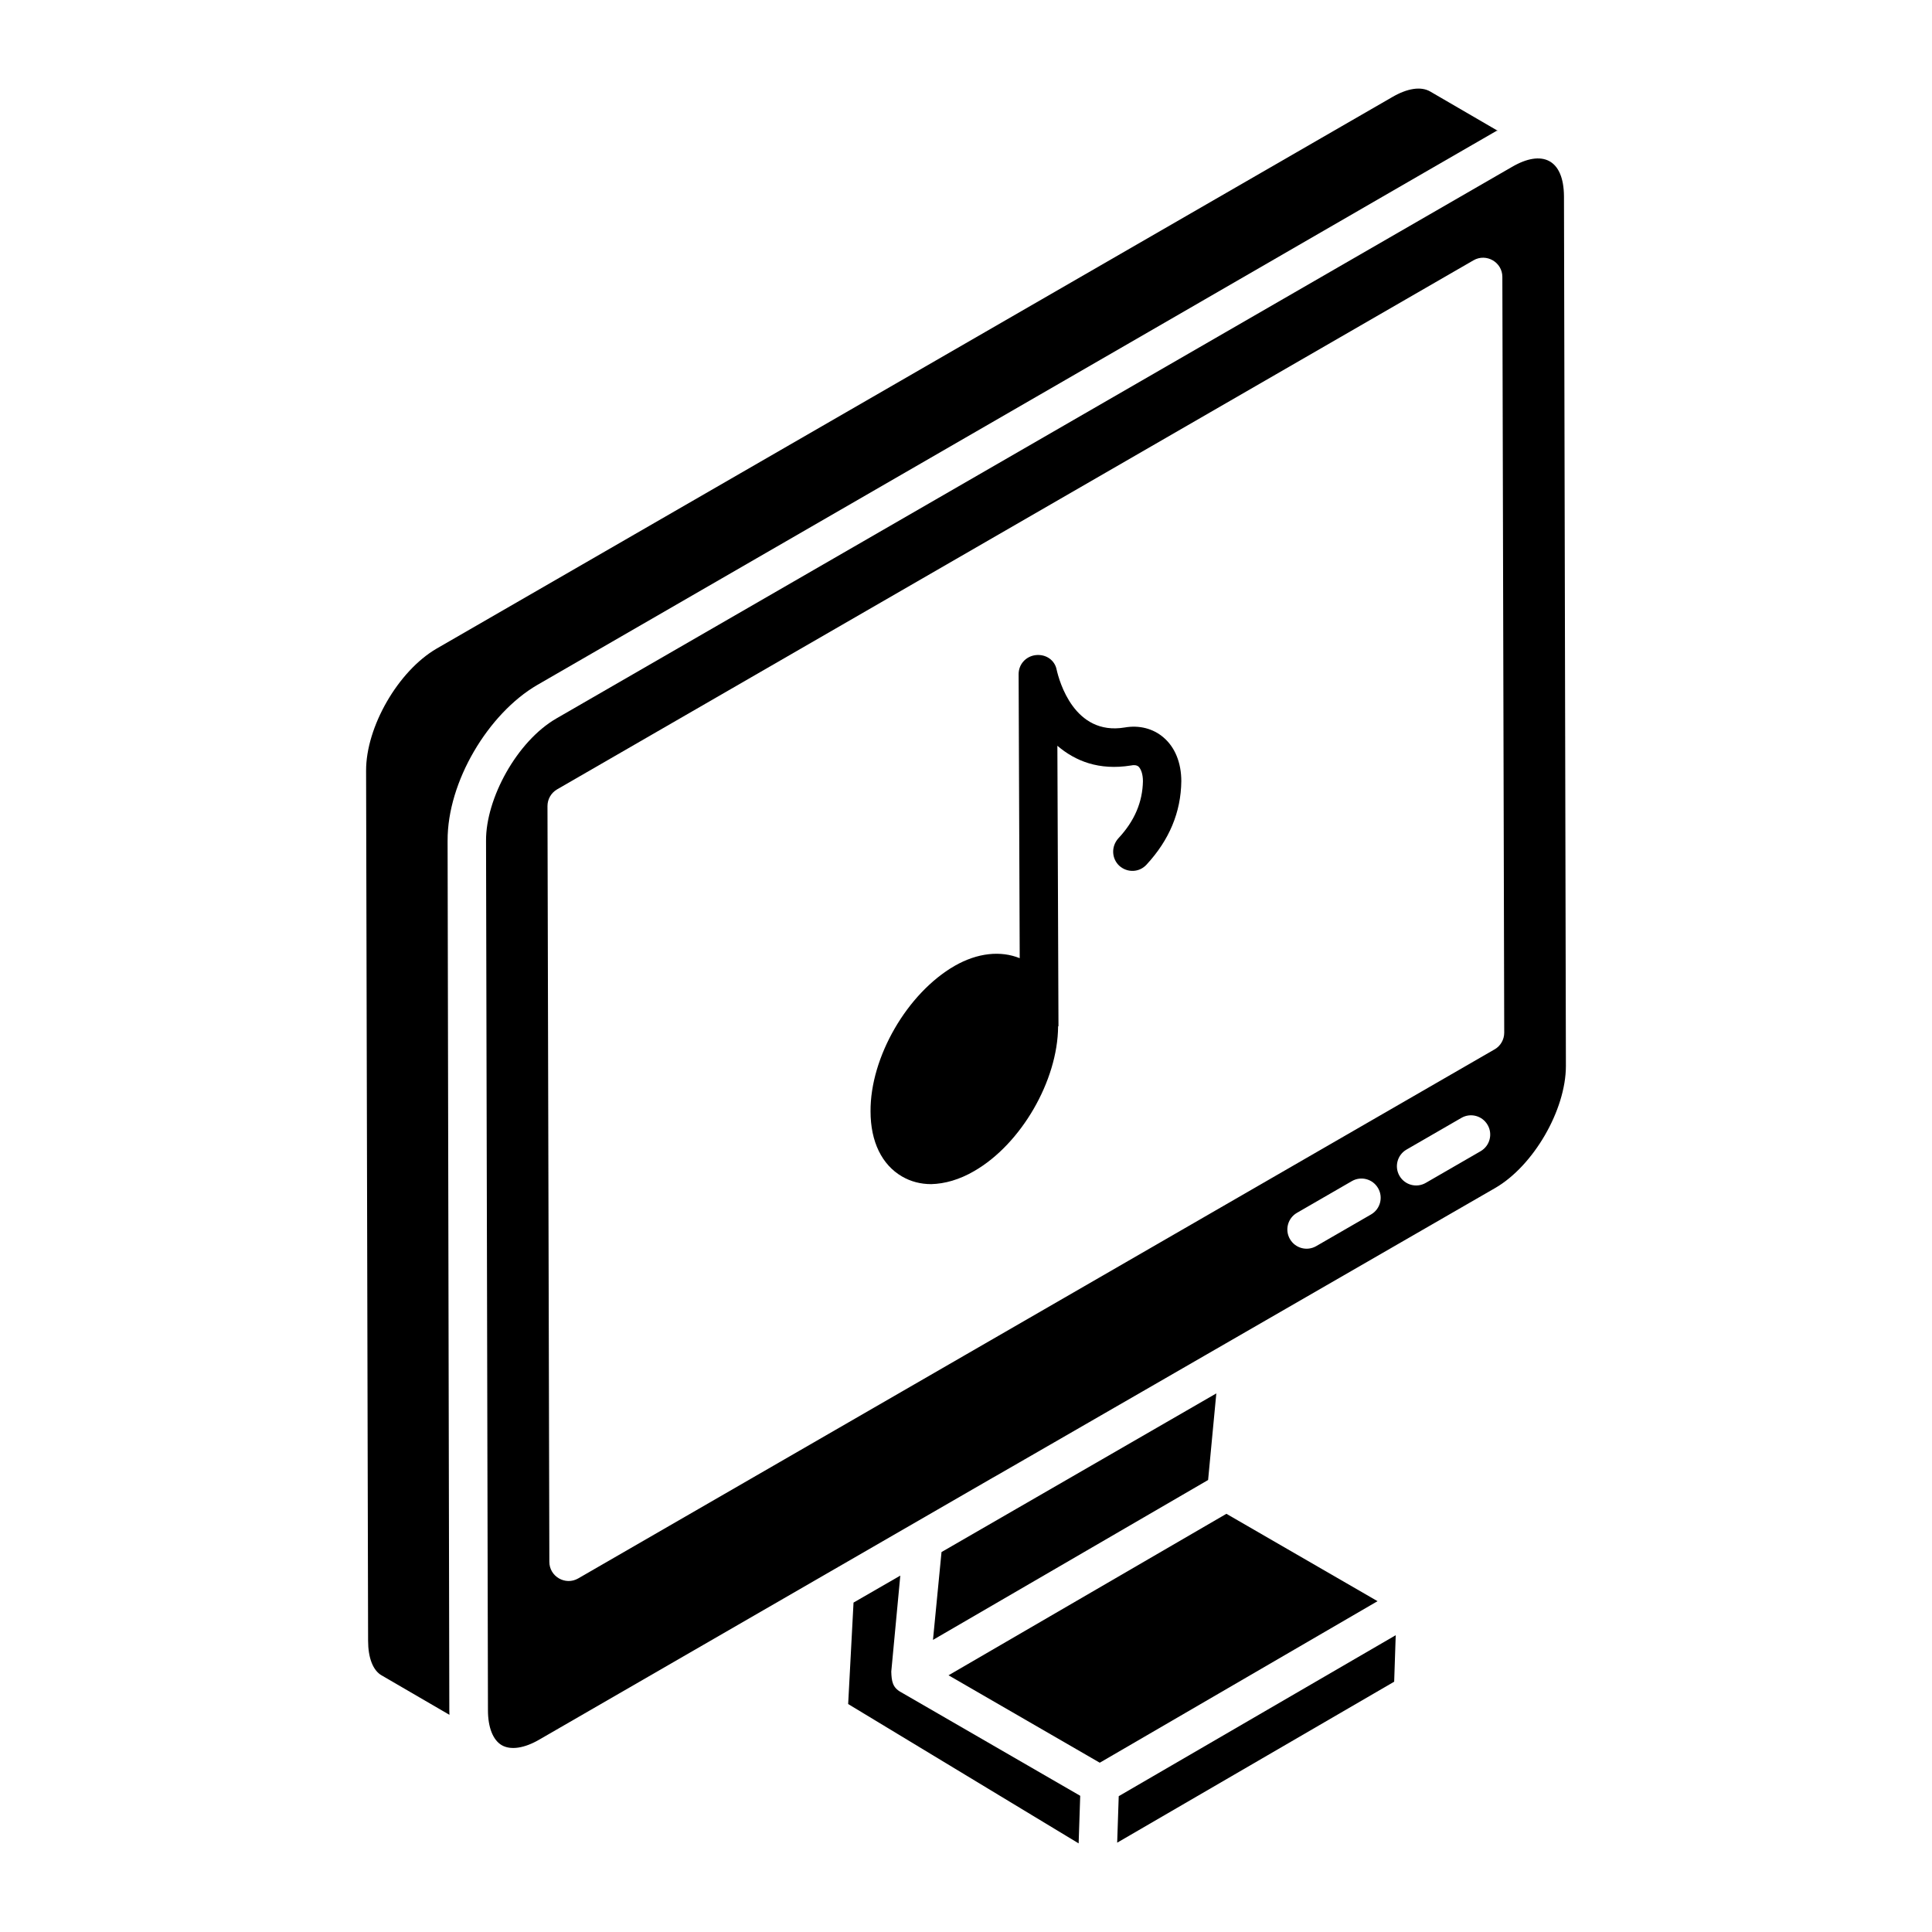
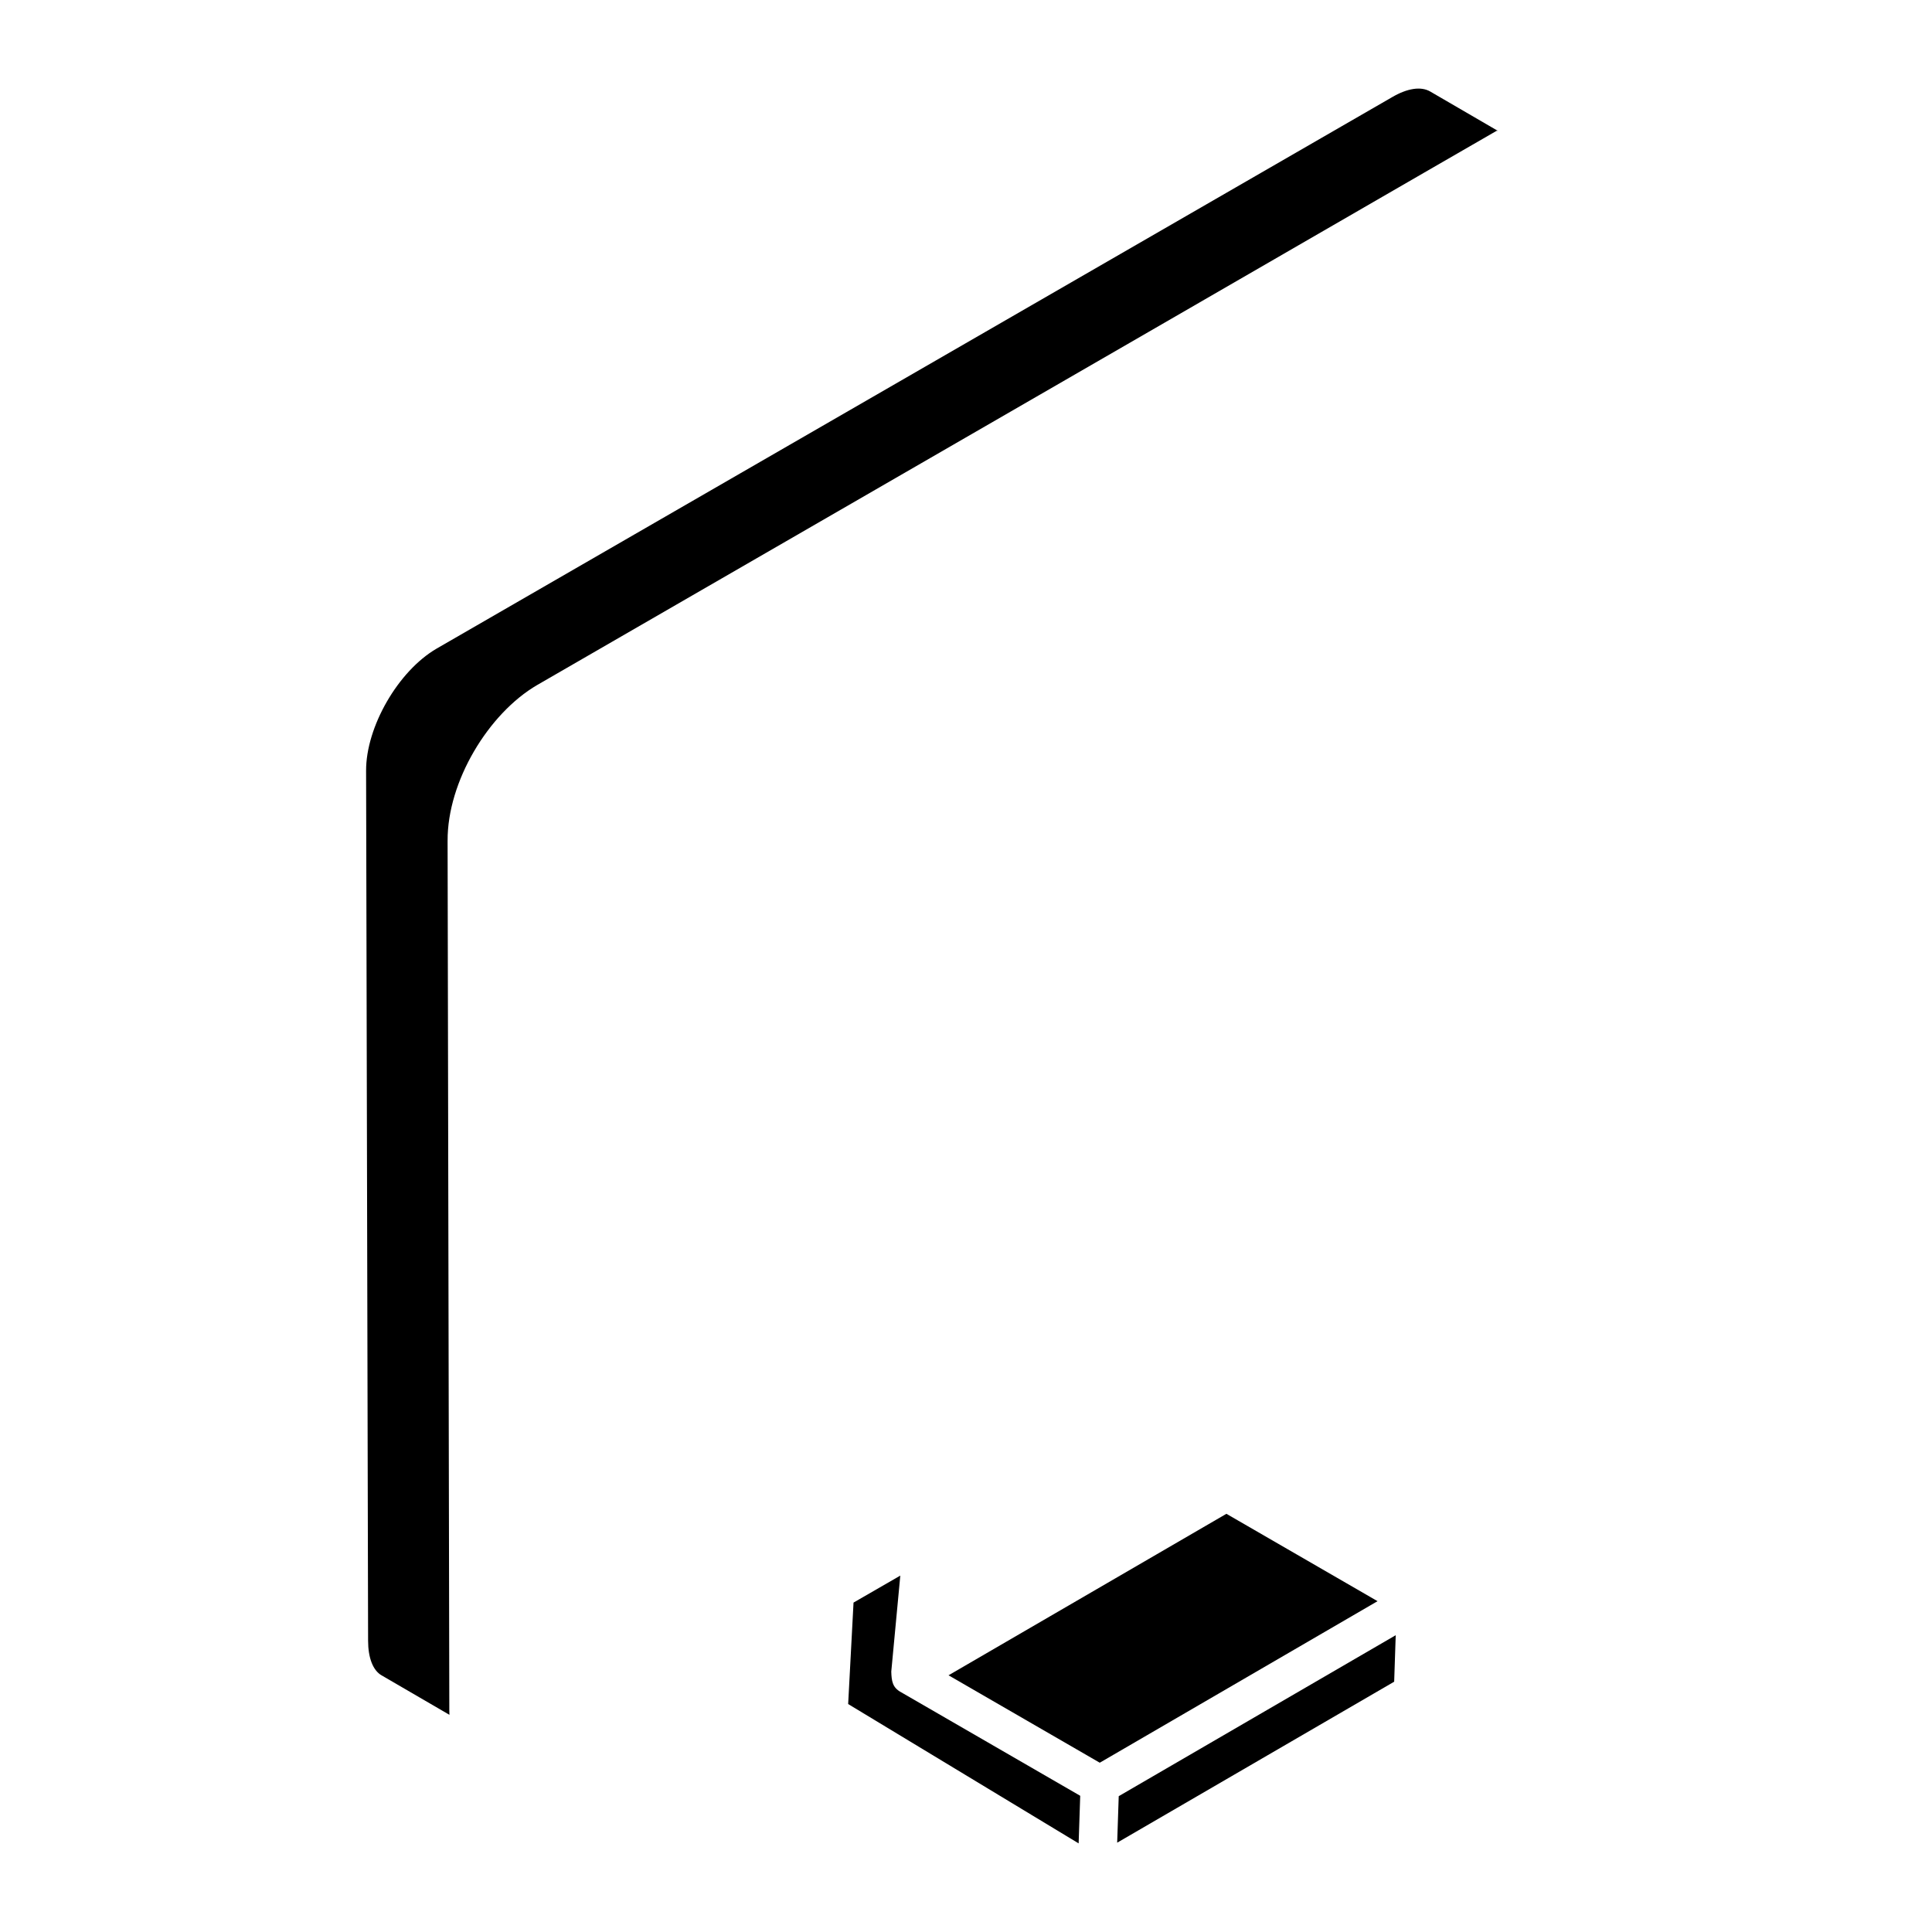
<svg xmlns="http://www.w3.org/2000/svg" fill="#000000" width="800px" height="800px" version="1.1" viewBox="144 144 512 512">
  <g>
    <path d="m382.59 561.55-12.395 7.152-1.422 26.887 61.078 36.926 0.418-12.613-47.512-27.469c-2.227-1.215-2.481-2.906-2.559-5.441z" />
    <path d="m513.47 589.67 0.41-12.324-73.406 42.66-0.41 12.324z" />
    <path d="m262.62 366.81c-0.082-15.711 10.844-33.754 23.727-41.266 291.09-168.05 251-145.14 254.54-146.9l-17.895-10.41c-2.43-1.387-6-0.859-10.051 1.504-63.316 36.543-234.18 135.15-253.27 146.17-10.16 5.926-18.711 20.762-18.652 32.383l0.531 230.52c0 4.543 1.305 7.887 3.582 9.18l17.973 10.453c-0.012-0.387-0.031-0.777-0.031-1.164-0.266-133.91-0.191-95.758-0.457-230.43z" />
    <path d="m395.37 587.97 40.078 23.168 73.617-42.809-40.055-23.156z" />
-     <path d="m391.25 578.59 72.91-42.375 2.176-22.949-72.824 42.043z" />
-     <path d="m457.06 351.03c-0.098 8.234-3.199 15.598-9.203 22.09-1.938 2.133-5.137 2.227-7.266 0.289-2.035-1.938-2.133-5.133-0.195-7.266 4.262-4.555 6.394-9.59 6.492-15.113 0-1.84-0.484-3.195-1.164-3.875-0.484-0.387-1.164-0.484-2.035-0.289-8.43 1.355-14.727-1.164-19.473-5.231l0.289 73.926v0.098 0.098 0.195s-0.098 0-0.098 0.098c-0.098 14.34-9.785 31.102-22.188 38.27-3.973 2.324-7.848 3.391-11.434 3.488-2.809 0-5.426-0.68-7.75-2.035-5.328-3.102-8.332-9.203-8.332-17.246-0.098-14.34 9.688-31.293 22.285-38.562 6.106-3.488 12.207-4.07 17.246-2.035l-0.289-75.281c0-2.617 1.938-4.746 4.555-5.039 2.715-0.289 5.039 1.355 5.523 3.875 0.68 3.004 4.652 17.535 18.02 15.309 3.875-0.68 7.559 0.289 10.27 2.617 3.098 2.613 4.746 6.777 4.746 11.621z" />
-     <path d="m558.47 196.05c-0.066-10.004-5.902-12.406-13.742-7.836-25.918 14.957 93.809-54.145-253.27 146.18-10.469 6.039-18.723 21.246-18.652 32.41 0.301 135.9 0.211 94.949 0.508 230.45 0 4.539 1.344 7.906 3.672 9.25 2.379 1.359 6.012 0.805 9.973-1.512 430.93-248.86-110 63.477 253.27-146.15 10.16-5.867 18.75-20.688 18.75-32.363zm-51.125 269.79-14.539 8.398c-2.453 1.41-5.555 0.562-6.957-1.867-1.414-2.434-0.578-5.555 1.863-6.961l14.539-8.398c2.43-1.406 5.543-0.586 6.957 1.867 1.41 2.434 0.574 5.555-1.863 6.961zm29.031-16.758-14.539 8.398c-2.453 1.41-5.555 0.562-6.957-1.867-1.414-2.434-0.578-5.555 1.859-6.961l14.539-8.398c2.43-1.41 5.543-0.586 6.957 1.867 1.414 2.43 0.578 5.551-1.859 6.961zm3.711-26.992-242.86 140.21c-3.402 1.961-7.644-0.516-7.644-4.398l-0.496-200.28c0-1.824 0.965-3.512 2.547-4.43l242.86-140.21c3.391-1.953 7.644 0.504 7.644 4.398l0.496 200.29c0 1.828-0.965 3.516-2.547 4.43z" />
  </g>
</svg>